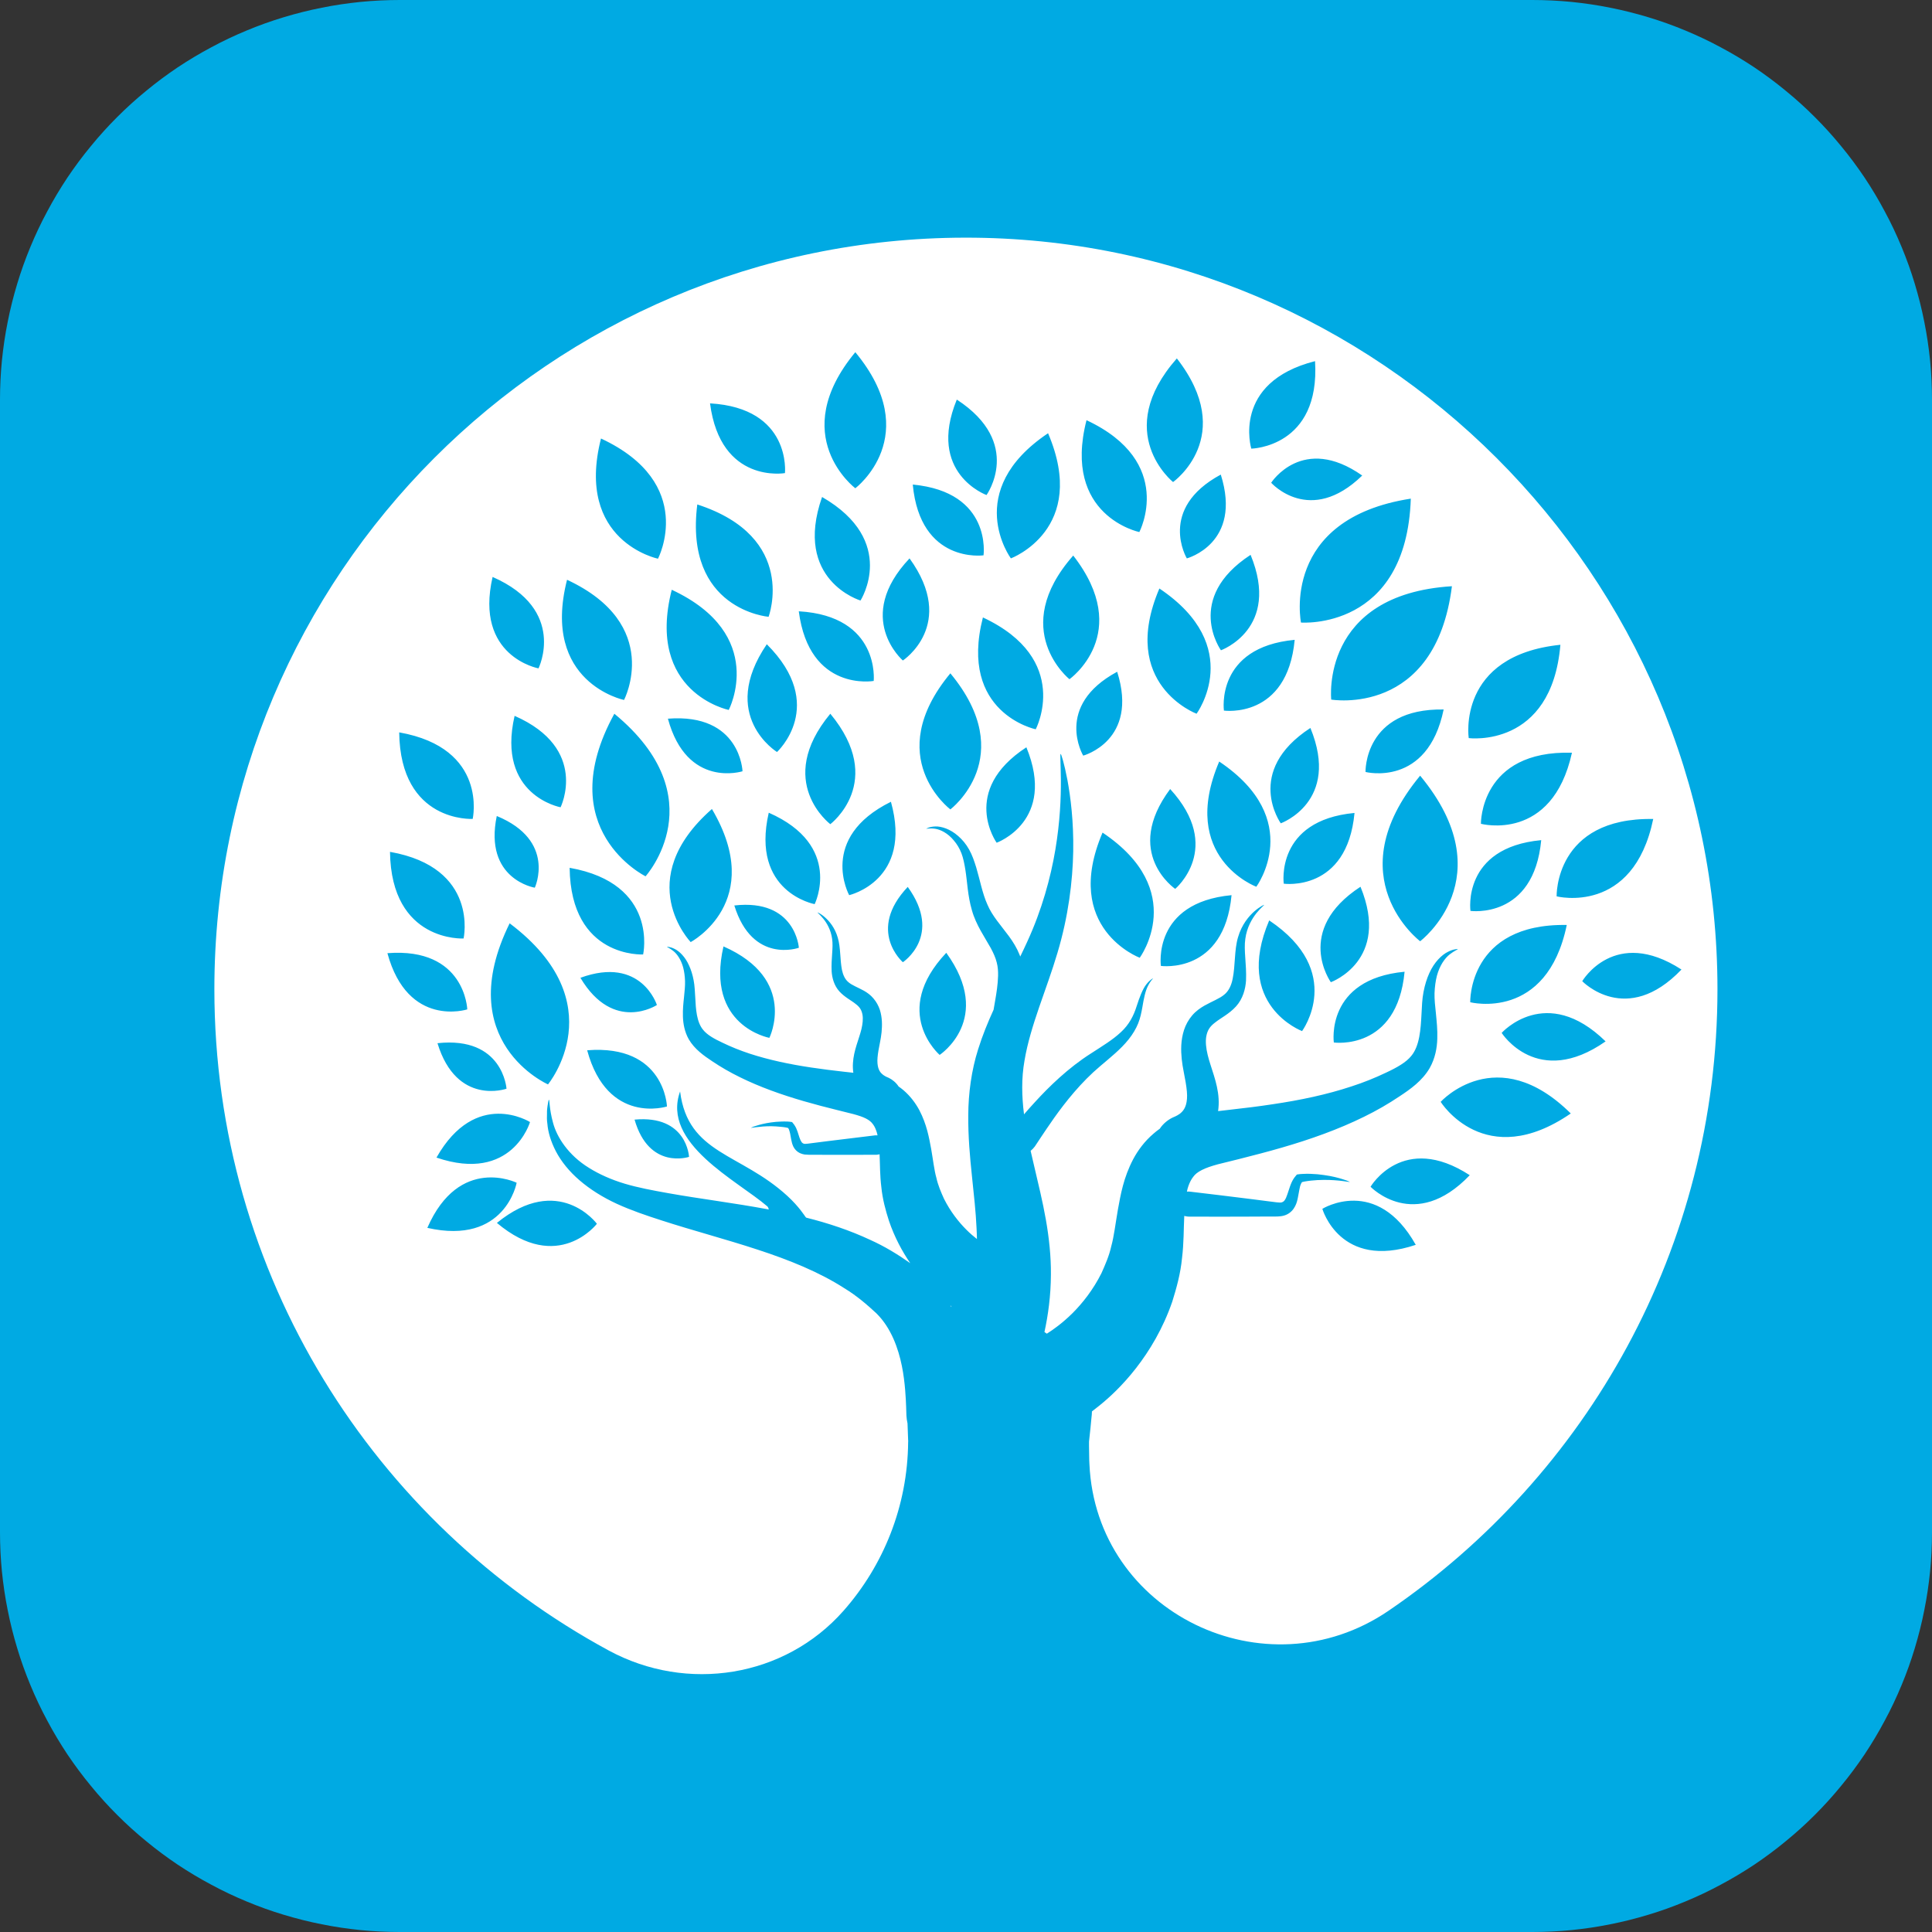
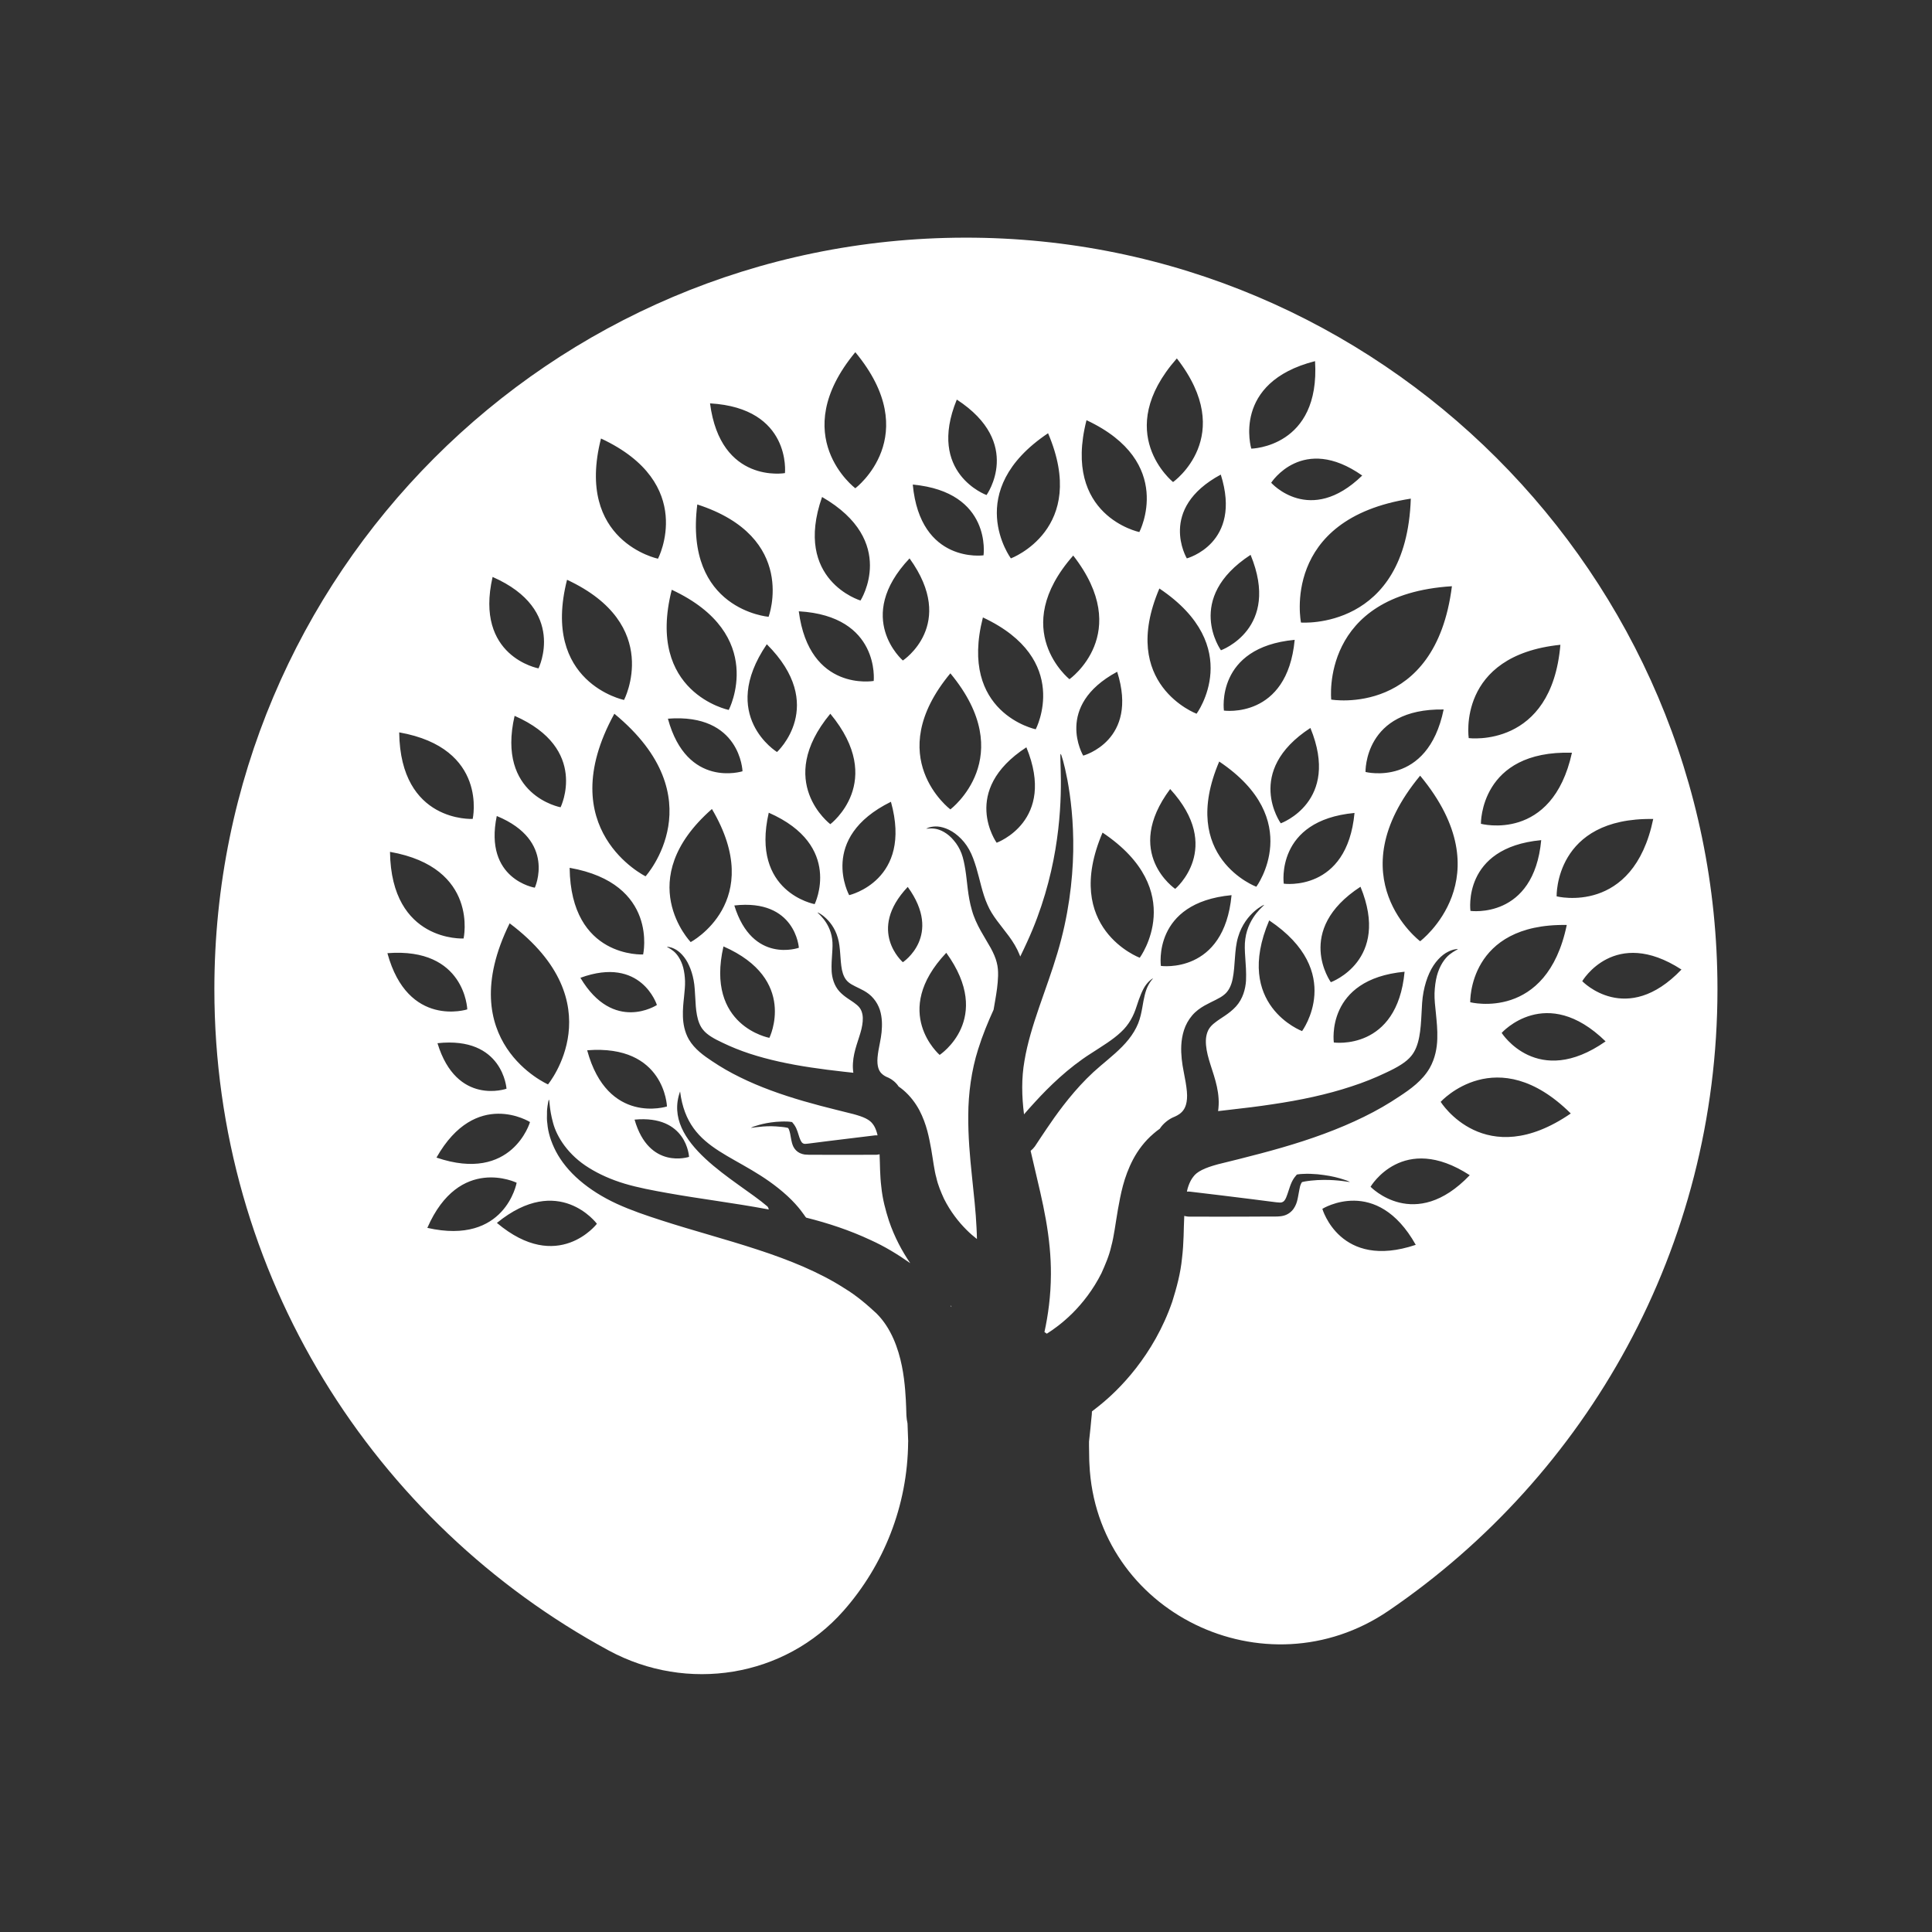
<svg xmlns="http://www.w3.org/2000/svg" width="128" zoomAndPan="magnify" viewBox="0 0 96 96" height="128" preserveAspectRatio="xMidYMid meet" version="1.0">
  <rect x="0" y="0" width="96" height="96" fill="#333333" stroke="none" />
  <defs>
    <clipPath id="724606c3dc">
      <path d="M 10.648 11.723 L 85.648 11.723 L 85.648 84 L 10.648 84 Z M 10.648 11.723 " clip-rule="nonzero" />
    </clipPath>
  </defs>
-   <path fill="#00aae3" d="M 19.867 0 L 76.133 0 C 76.781 0 77.434 0.031 78.078 0.094 C 78.727 0.16 79.371 0.254 80.008 0.383 C 80.645 0.508 81.277 0.668 81.898 0.855 C 82.523 1.043 83.133 1.262 83.734 1.512 C 84.336 1.762 84.926 2.039 85.496 2.348 C 86.07 2.652 86.629 2.988 87.172 3.348 C 87.711 3.711 88.234 4.098 88.734 4.512 C 89.238 4.922 89.719 5.359 90.18 5.82 C 90.641 6.281 91.078 6.762 91.488 7.266 C 91.902 7.766 92.289 8.289 92.652 8.828 C 93.012 9.371 93.348 9.93 93.652 10.504 C 93.961 11.074 94.238 11.664 94.488 12.266 C 94.738 12.867 94.957 13.477 95.145 14.102 C 95.332 14.723 95.492 15.355 95.617 15.992 C 95.746 16.629 95.84 17.273 95.906 17.922 C 95.969 18.566 96 19.219 96 19.867 L 96 76.133 C 96 76.781 95.969 77.434 95.906 78.078 C 95.84 78.727 95.746 79.371 95.617 80.008 C 95.492 80.645 95.332 81.277 95.145 81.898 C 94.957 82.523 94.738 83.133 94.488 83.734 C 94.238 84.336 93.961 84.926 93.652 85.496 C 93.348 86.07 93.012 86.629 92.652 87.172 C 92.289 87.711 91.902 88.234 91.488 88.734 C 91.078 89.238 90.641 89.719 90.18 90.18 C 89.719 90.641 89.238 91.078 88.734 91.488 C 88.234 91.902 87.711 92.289 87.172 92.652 C 86.629 93.012 86.07 93.348 85.496 93.652 C 84.926 93.961 84.336 94.238 83.734 94.488 C 83.133 94.738 82.523 94.957 81.898 95.145 C 81.277 95.332 80.645 95.492 80.008 95.617 C 79.371 95.746 78.727 95.84 78.078 95.906 C 77.434 95.969 76.781 96 76.133 96 L 19.867 96 C 19.219 96 18.566 95.969 17.922 95.906 C 17.273 95.84 16.629 95.746 15.992 95.617 C 15.355 95.492 14.723 95.332 14.102 95.145 C 13.477 94.957 12.867 94.738 12.266 94.488 C 11.664 94.238 11.074 93.961 10.504 93.652 C 9.93 93.348 9.371 93.012 8.828 92.652 C 8.289 92.289 7.766 91.902 7.266 91.488 C 6.762 91.078 6.281 90.641 5.82 90.18 C 5.359 89.719 4.922 89.238 4.512 88.734 C 4.098 88.234 3.711 87.711 3.348 87.172 C 2.988 86.629 2.652 86.07 2.348 85.496 C 2.039 84.926 1.762 84.336 1.512 83.734 C 1.262 83.133 1.043 82.523 0.855 81.898 C 0.668 81.277 0.508 80.645 0.383 80.008 C 0.254 79.371 0.16 78.727 0.094 78.078 C 0.031 77.434 0 76.781 0 76.133 L 0 19.867 C 0 19.219 0.031 18.566 0.094 17.922 C 0.16 17.273 0.254 16.629 0.383 15.992 C 0.508 15.355 0.668 14.723 0.855 14.102 C 1.043 13.477 1.262 12.867 1.512 12.266 C 1.762 11.664 2.039 11.074 2.348 10.504 C 2.652 9.93 2.988 9.371 3.348 8.828 C 3.711 8.289 4.098 7.766 4.512 7.266 C 4.922 6.762 5.359 6.281 5.82 5.82 C 6.281 5.359 6.762 4.922 7.266 4.512 C 7.766 4.098 8.289 3.711 8.828 3.348 C 9.371 2.988 9.93 2.652 10.504 2.348 C 11.074 2.039 11.664 1.762 12.266 1.512 C 12.867 1.262 13.477 1.043 14.102 0.855 C 14.723 0.668 15.355 0.508 15.992 0.383 C 16.629 0.254 17.273 0.16 17.922 0.094 C 18.566 0.031 19.219 0 19.867 0 Z M 19.867 0 " fill-opacity="1" fill-rule="nonzero" />
  <g clip-path="url(#724606c3dc)">
    <path fill="#ffffff" d="M 25.672 58.77 C 25.672 58.77 25.109 61.891 21.234 61.012 C 22.824 57.371 25.672 58.77 25.672 58.77 Z M 19.25 47.363 C 23.117 47.062 23.219 50.156 23.219 50.156 C 23.219 50.156 20.27 51.105 19.25 47.363 Z M 23.035 46.633 C 23.035 46.633 19.438 46.836 19.379 42.328 C 23.824 43.113 23.035 46.633 23.035 46.633 Z M 23.488 40.691 C 23.488 40.691 19.891 40.898 19.836 36.391 C 24.277 37.176 23.488 40.691 23.488 40.691 Z M 24.477 28.668 C 28.195 30.301 26.758 33.211 26.758 33.211 C 26.758 33.211 23.566 32.629 24.477 28.668 Z M 27.855 40.113 C 27.855 40.113 24.66 39.531 25.57 35.57 C 29.289 37.203 27.855 40.113 27.855 40.113 Z M 28.176 28.809 C 32.961 31.039 31.008 34.781 31.008 34.781 C 31.008 34.781 26.875 33.926 28.176 28.809 Z M 29.863 21.789 C 34.652 24.023 32.695 27.762 32.695 27.762 C 32.695 27.762 28.562 26.906 29.863 21.789 Z M 33.379 29.305 C 38.164 31.539 36.211 35.277 36.211 35.277 C 36.211 35.277 32.078 34.426 33.379 29.305 Z M 34.648 25.066 C 39.672 26.695 38.191 30.648 38.191 30.648 C 38.191 30.648 33.988 30.309 34.648 25.066 Z M 39.004 23.508 C 39.004 23.508 35.805 24.07 35.281 20.043 C 39.336 20.277 39.004 23.508 39.004 23.508 Z M 38.609 37.367 C 38.609 37.367 35.684 35.57 38.102 32.012 C 41.145 35.047 38.609 37.367 38.609 37.367 Z M 43.414 33.836 C 43.414 33.836 40.215 34.402 39.691 30.375 C 43.746 30.609 43.414 33.836 43.414 33.836 Z M 40.848 24.695 C 44.645 26.887 42.758 29.84 42.758 29.84 C 42.758 29.84 39.398 28.836 40.848 24.695 Z M 42.5 17.5 C 45.949 21.66 42.5 24.262 42.5 24.262 C 42.5 24.262 39.055 21.66 42.5 17.5 Z M 44.863 32.82 C 44.863 32.82 42.406 30.699 45.195 27.746 C 47.574 31.039 44.863 32.82 44.863 32.82 Z M 48.871 27.594 C 48.871 27.594 45.727 28.035 45.355 24.078 C 49.309 24.449 48.871 27.594 48.871 27.594 Z M 47.543 19.855 C 50.867 22.02 49.02 24.598 49.02 24.598 C 49.02 24.598 46.039 23.523 47.543 19.855 Z M 52.078 21.527 C 54.113 26.297 50.23 27.746 50.23 27.746 C 50.23 27.746 47.773 24.414 52.078 21.527 Z M 53.141 33.75 C 53.141 33.75 50.082 31.293 53.328 27.605 C 56.344 31.48 53.141 33.75 53.141 33.75 Z M 53.988 20.879 C 58.438 22.961 56.613 26.438 56.613 26.438 C 56.613 26.438 52.77 25.641 53.988 20.879 Z M 58.477 17.809 C 61.492 21.684 58.289 23.953 58.289 23.953 C 58.289 23.953 55.23 21.496 58.477 17.809 Z M 58.973 27.746 C 58.973 27.746 57.5 25.285 60.66 23.582 C 61.742 27.008 58.973 27.746 58.973 27.746 Z M 62.141 27.57 C 63.652 31.242 60.668 32.312 60.668 32.312 C 60.668 32.312 58.82 29.738 62.141 27.57 Z M 65.344 17.945 C 65.609 22.234 62.176 22.293 62.176 22.293 C 62.176 22.293 61.18 19.004 65.344 17.945 Z M 63.164 23.988 C 63.164 23.988 64.723 21.547 67.688 23.629 C 65.086 26.156 63.164 23.988 63.164 23.988 Z M 64.645 30.934 C 64.645 30.934 63.605 25.785 70.102 24.777 C 69.883 31.348 64.645 30.934 64.645 30.934 Z M 66.148 34.762 C 66.148 34.762 65.582 29.539 72.145 29.129 C 71.324 35.652 66.148 34.762 66.148 34.762 Z M 70.566 46.77 C 70.566 46.77 66.375 43.605 70.566 38.543 C 74.762 43.605 70.566 46.77 70.566 46.77 Z M 66.277 51.801 C 66.277 51.801 65.84 48.656 69.793 48.285 C 69.422 52.242 66.277 51.801 66.277 51.801 Z M 71.734 35.254 C 70.93 39.145 67.852 38.359 67.852 38.359 C 67.852 38.359 67.762 35.188 71.734 35.254 Z M 67.602 44.062 C 69.109 47.73 66.129 48.805 66.129 48.805 C 66.129 48.805 64.277 46.23 67.602 44.062 Z M 64.699 51.234 C 64.699 51.234 61.27 49.949 63.066 45.734 C 66.875 48.285 64.699 51.234 64.699 51.234 Z M 60.816 35.309 C 60.816 35.309 60.379 32.164 64.332 31.793 C 63.961 35.75 60.816 35.309 60.816 35.309 Z M 67.305 40.395 C 66.934 44.348 63.789 43.91 63.789 43.91 C 63.789 43.91 63.352 40.766 67.305 40.395 Z M 63.641 40.91 C 63.641 40.91 61.793 38.336 65.113 36.172 C 66.621 39.84 63.641 40.91 63.641 40.91 Z M 62.426 44.062 C 62.426 44.062 58.547 42.613 60.582 37.84 C 64.887 40.73 62.426 44.062 62.426 44.062 Z M 57.684 47.996 C 57.684 47.996 57.242 44.852 61.195 44.48 C 60.824 48.434 57.684 47.996 57.684 47.996 Z M 57.609 29.242 C 61.914 32.129 59.457 35.465 59.457 35.465 C 59.457 35.465 55.574 34.012 57.609 29.242 Z M 58.145 39.207 C 60.824 42.133 58.395 44.168 58.395 44.168 C 58.395 44.168 55.773 42.387 58.145 39.207 Z M 56.633 47.59 C 56.633 47.59 52.75 46.137 54.785 41.371 C 59.09 44.258 56.633 47.59 56.633 47.59 Z M 55.512 33.379 C 56.594 36.805 53.824 37.547 53.824 37.547 C 53.824 37.547 52.352 35.082 55.512 33.379 Z M 51.465 36.238 C 51.465 36.238 47.621 35.438 48.84 30.68 C 53.289 32.762 51.465 36.238 51.465 36.238 Z M 49.523 41.875 C 49.523 41.875 47.676 39.301 51 37.133 C 52.508 40.801 49.523 41.875 49.523 41.875 Z M 47.223 40.219 C 47.223 40.219 43.773 37.617 47.223 33.457 C 50.668 37.617 47.223 40.219 47.223 40.219 Z M 47.02 47.344 C 49.402 50.637 46.691 52.418 46.691 52.418 C 46.691 52.418 44.23 50.297 47.02 47.344 Z M 44.863 47.812 C 44.863 47.812 43.051 46.246 45.105 44.07 C 46.863 46.496 44.863 47.812 44.863 47.812 Z M 42.195 44.48 C 42.195 44.48 40.629 41.637 44.27 39.84 C 45.359 43.754 42.195 44.48 42.195 44.48 Z M 41.258 40.953 C 41.258 40.953 38.461 38.84 41.258 35.465 C 44.055 38.84 41.258 40.953 41.258 40.953 Z M 40.48 44.926 C 40.48 44.926 37.289 44.344 38.199 40.383 C 41.918 42.016 40.48 44.926 40.48 44.926 Z M 36.488 44.992 C 39.535 44.648 39.695 47.094 39.695 47.094 C 39.695 47.094 37.391 47.922 36.488 44.992 Z M 38.23 51.57 C 38.23 51.57 35.039 50.988 35.949 47.027 C 39.668 48.66 38.23 51.57 38.23 51.57 Z M 34.32 46.812 C 34.32 46.812 31.355 43.73 35.375 40.199 C 38.098 44.805 34.32 46.812 34.32 46.812 Z M 33.188 35.711 C 36.801 35.43 36.895 38.324 36.895 38.324 C 36.895 38.324 34.137 39.207 33.188 35.711 Z M 32.078 43.543 C 32.078 43.543 27.363 41.227 30.527 35.465 C 35.598 39.645 32.078 43.543 32.078 43.543 Z M 34.238 57.484 C 34.238 57.484 32.254 58.152 31.531 55.633 C 34.141 55.391 34.238 57.484 34.238 57.484 Z M 29.176 52.188 C 33.039 51.883 33.141 54.98 33.141 54.98 C 33.141 54.98 30.191 55.926 29.176 52.188 Z M 32.641 49.938 C 32.641 49.938 30.488 51.352 28.84 48.586 C 31.867 47.48 32.641 49.938 32.641 49.938 Z M 28.305 43.121 C 32.746 43.906 31.957 47.426 31.957 47.426 C 31.957 47.426 28.359 47.633 28.305 43.121 Z M 24.684 40.547 C 27.66 41.773 26.574 44.109 26.574 44.109 C 26.574 44.109 24.031 43.699 24.684 40.547 Z M 27.23 53.883 C 27.23 53.883 22.418 51.777 25.324 45.879 C 30.578 49.832 27.23 53.883 27.23 53.883 Z M 21.738 51.836 C 25 51.48 25.168 54.098 25.168 54.098 C 25.168 54.098 22.695 54.973 21.738 51.836 Z M 26.336 55.754 C 26.336 55.754 25.449 58.801 21.688 57.52 C 23.648 54.062 26.336 55.754 26.336 55.754 Z M 29.66 60.809 C 29.66 60.809 27.73 63.324 24.691 60.766 C 27.77 58.258 29.66 60.809 29.66 60.809 Z M 77.535 32.039 C 77.094 37.211 72.98 36.676 72.98 36.676 C 72.98 36.676 72.367 32.574 77.535 32.039 Z M 78.109 37.402 C 77.125 41.879 73.586 40.934 73.586 40.934 C 73.586 40.934 73.527 37.27 78.109 37.402 Z M 82.148 40.695 C 81.152 45.504 77.348 44.539 77.348 44.539 C 77.348 44.539 77.238 40.613 82.148 40.695 Z M 78.621 48.754 C 78.621 48.754 80.223 46.02 83.551 48.176 C 80.812 51.043 78.621 48.754 78.621 48.754 Z M 74.617 51.324 C 74.617 51.324 76.82 48.855 79.781 51.746 C 76.391 54.117 74.617 51.324 74.617 51.324 Z M 76.582 41.746 C 76.211 45.699 73.066 45.262 73.066 45.262 C 73.066 45.262 72.629 42.117 76.582 41.746 Z M 77.852 45.961 C 76.855 50.77 73.055 49.801 73.055 49.801 C 73.055 49.801 72.941 45.879 77.852 45.961 Z M 71.586 54.75 C 71.586 54.75 74.367 51.68 78.051 55.328 C 73.777 58.266 71.586 54.75 71.586 54.75 Z M 68.102 58.969 C 68.102 58.969 69.707 56.234 73.031 58.395 C 70.293 61.262 68.102 58.969 68.102 58.969 Z M 65.707 60.066 C 65.707 60.066 68.402 58.391 70.348 61.855 C 66.582 63.121 65.707 60.066 65.707 60.066 Z M 30.254 82.016 C 34.141 84.117 38.988 83.355 41.914 80.039 C 43.902 77.785 45.098 74.84 45.125 71.656 C 45.129 71.605 45.129 71.574 45.125 71.566 C 45.113 71.246 45.102 70.969 45.094 70.73 C 45.066 70.602 45.047 70.469 45.039 70.336 C 45.031 70.25 45.035 69.777 44.977 69.07 C 44.918 68.367 44.793 67.426 44.395 66.523 C 44.195 66.074 43.93 65.637 43.543 65.254 C 43.086 64.832 42.566 64.379 41.949 64.008 C 40.734 63.223 39.227 62.609 37.645 62.094 C 36.066 61.574 34.41 61.141 32.871 60.641 C 32.105 60.395 31.359 60.141 30.648 59.816 C 29.945 59.492 29.32 59.098 28.801 58.652 C 28.281 58.207 27.879 57.703 27.621 57.207 C 27.363 56.711 27.23 56.234 27.199 55.844 C 27.168 55.652 27.176 55.477 27.18 55.328 C 27.176 55.18 27.191 55.051 27.207 54.949 C 27.238 54.746 27.262 54.641 27.273 54.645 C 27.316 54.645 27.285 55.086 27.48 55.789 C 27.664 56.492 28.234 57.398 29.266 58.031 C 29.773 58.348 30.375 58.617 31.039 58.816 C 31.695 59.012 32.438 59.152 33.211 59.289 C 34.758 59.566 36.438 59.77 38.156 60.09 C 38.172 60.094 38.188 60.098 38.203 60.098 C 38.18 60.047 38.172 59.98 38.129 59.945 C 36.629 58.652 32.863 56.82 33.793 54.234 C 34.188 57.355 36.773 57.27 39.125 59.426 C 39.715 59.969 39.988 60.422 40.023 60.465 C 40.035 60.477 40.047 60.488 40.059 60.504 C 41.148 60.777 42.227 61.133 43.25 61.613 C 43.957 61.93 44.613 62.332 45.23 62.766 C 44.828 62.18 44.449 61.477 44.172 60.664 C 44.004 60.141 43.852 59.582 43.793 58.984 C 43.719 58.387 43.73 57.867 43.707 57.387 C 43.707 57.375 43.707 57.363 43.707 57.355 C 43.66 57.367 43.609 57.375 43.555 57.379 C 43.523 57.379 43.047 57.383 42.328 57.383 C 41.988 57.383 41.59 57.383 41.164 57.383 C 40.953 57.379 40.738 57.379 40.516 57.379 C 40.406 57.379 40.293 57.379 40.184 57.379 C 40.121 57.375 40.055 57.375 39.98 57.367 C 39.906 57.355 39.82 57.332 39.746 57.297 C 39.602 57.23 39.488 57.109 39.422 56.977 C 39.363 56.852 39.336 56.734 39.316 56.629 C 39.297 56.527 39.277 56.43 39.262 56.332 L 39.234 56.219 C 39.227 56.188 39.215 56.156 39.203 56.125 C 39.188 56.098 39.176 56.055 39.145 56.043 L 39.051 56.023 C 38.996 56.012 38.898 56 38.812 55.992 C 38.641 55.973 38.477 55.965 38.324 55.961 C 38.023 55.961 37.77 55.984 37.59 56.008 C 37.414 56.027 37.312 56.047 37.312 56.039 C 37.312 56.035 37.336 56.027 37.379 56.008 C 37.422 55.988 37.492 55.965 37.578 55.938 C 37.75 55.883 38 55.816 38.312 55.773 C 38.469 55.75 38.641 55.734 38.82 55.73 C 38.914 55.727 39 55.723 39.137 55.73 C 39.199 55.73 39.262 55.742 39.324 55.75 C 39.363 55.742 39.375 55.781 39.398 55.805 C 39.418 55.828 39.438 55.852 39.457 55.879 C 39.496 55.93 39.527 55.992 39.559 56.051 C 39.586 56.117 39.613 56.18 39.629 56.227 C 39.66 56.324 39.691 56.422 39.723 56.52 C 39.754 56.609 39.789 56.691 39.828 56.746 C 39.859 56.789 39.902 56.82 39.949 56.832 C 40.004 56.855 40.266 56.809 40.477 56.785 C 40.695 56.758 40.914 56.73 41.121 56.703 C 41.543 56.652 41.938 56.602 42.277 56.562 C 42.988 56.477 43.457 56.418 43.492 56.414 C 43.531 56.414 43.57 56.414 43.605 56.414 C 43.59 56.336 43.566 56.258 43.543 56.191 C 43.492 56.047 43.438 55.938 43.359 55.84 C 43.285 55.742 43.191 55.664 43.027 55.578 C 42.867 55.496 42.652 55.426 42.406 55.359 L 41.594 55.156 C 41.043 55.02 40.484 54.875 39.934 54.715 C 38.832 54.395 37.75 54.012 36.77 53.527 C 36.281 53.289 35.816 53.02 35.391 52.734 C 34.973 52.457 34.512 52.133 34.227 51.645 C 34.012 51.266 33.945 50.859 33.934 50.512 C 33.922 50.156 33.957 49.84 33.988 49.551 C 34.016 49.258 34.047 48.992 34.039 48.75 C 34.031 48.508 34 48.281 33.949 48.082 C 33.844 47.684 33.641 47.398 33.457 47.254 C 33.273 47.105 33.141 47.066 33.145 47.047 C 33.148 47.043 33.18 47.043 33.246 47.055 C 33.312 47.066 33.406 47.094 33.523 47.152 C 33.758 47.266 34.051 47.547 34.238 47.973 C 34.336 48.184 34.414 48.43 34.465 48.703 C 34.52 48.977 34.527 49.273 34.547 49.562 C 34.574 50.137 34.613 50.785 34.938 51.172 C 35.133 51.418 35.48 51.617 35.91 51.816 C 36.332 52.02 36.777 52.199 37.25 52.355 C 38.195 52.664 39.227 52.883 40.301 53.043 C 40.836 53.125 41.383 53.191 41.938 53.254 L 42.402 53.305 C 42.379 53.145 42.371 52.98 42.383 52.82 C 42.418 52.195 42.688 51.621 42.805 51.133 C 42.863 50.883 42.895 50.625 42.855 50.414 C 42.812 50.195 42.73 50.043 42.508 49.879 C 42.297 49.707 41.977 49.555 41.711 49.266 C 41.441 48.969 41.344 48.582 41.324 48.266 C 41.293 47.621 41.414 47.102 41.348 46.652 C 41.289 46.211 41.086 45.867 40.914 45.656 C 40.746 45.445 40.613 45.348 40.621 45.34 C 40.625 45.336 40.66 45.352 40.727 45.387 C 40.793 45.426 40.887 45.488 40.992 45.582 C 41.207 45.77 41.488 46.098 41.629 46.594 C 41.777 47.086 41.734 47.676 41.836 48.195 C 41.891 48.453 41.992 48.672 42.164 48.809 C 42.336 48.957 42.609 49.055 42.93 49.23 C 43.086 49.32 43.262 49.441 43.402 49.613 C 43.547 49.781 43.652 49.977 43.719 50.176 C 43.844 50.574 43.836 50.953 43.805 51.293 C 43.789 51.461 43.758 51.625 43.73 51.777 C 43.703 51.918 43.68 52.055 43.652 52.188 C 43.609 52.441 43.586 52.664 43.602 52.836 C 43.629 53.18 43.766 53.32 43.883 53.41 C 44.004 53.5 44.129 53.543 44.148 53.551 C 44.328 53.633 44.527 53.793 44.652 53.988 C 44.738 54.047 44.82 54.109 44.898 54.176 C 45.23 54.461 45.496 54.816 45.684 55.168 C 46.055 55.883 46.164 56.531 46.27 57.094 C 46.367 57.652 46.422 58.156 46.527 58.52 C 46.609 58.898 46.762 59.246 46.906 59.566 C 47.227 60.207 47.637 60.723 48.02 61.105 C 48.203 61.289 48.379 61.438 48.543 61.566 C 48.539 61.383 48.535 61.199 48.523 61.004 C 48.488 60.223 48.391 59.352 48.293 58.418 C 48.195 57.48 48.102 56.469 48.113 55.398 C 48.117 54.336 48.27 53.184 48.602 52.141 C 48.82 51.441 49.09 50.789 49.371 50.172 C 49.383 50.113 49.414 49.934 49.461 49.648 C 49.512 49.348 49.582 48.93 49.594 48.484 C 49.598 48.254 49.586 48.047 49.527 47.824 C 49.473 47.602 49.367 47.359 49.227 47.102 C 48.945 46.59 48.496 45.961 48.293 45.227 C 48.082 44.508 48.066 43.82 47.969 43.223 C 47.922 42.926 47.863 42.633 47.773 42.398 C 47.68 42.156 47.547 41.938 47.395 41.762 C 47.098 41.398 46.73 41.219 46.465 41.18 C 46.195 41.141 46.031 41.191 46.027 41.176 C 46.027 41.176 46.172 41.078 46.473 41.066 C 46.77 41.055 47.215 41.188 47.613 41.543 C 47.816 41.719 48.004 41.941 48.156 42.215 C 48.312 42.492 48.41 42.789 48.508 43.102 C 48.695 43.727 48.812 44.391 49.066 44.953 C 49.305 45.516 49.723 45.965 50.133 46.52 C 50.336 46.797 50.527 47.102 50.66 47.438 C 50.672 47.469 50.684 47.5 50.695 47.531 C 50.816 47.281 50.934 47.035 51.043 46.793 C 51.773 45.207 52.207 43.609 52.441 42.215 C 52.676 40.816 52.719 39.621 52.715 38.785 C 52.707 37.949 52.668 37.469 52.703 37.461 C 52.73 37.457 52.879 37.918 53.039 38.754 C 53.195 39.594 53.352 40.809 53.328 42.297 C 53.301 43.777 53.09 45.531 52.543 47.352 C 52.008 49.164 51.195 50.965 50.906 52.707 C 50.75 53.586 50.77 54.473 50.883 55.371 C 51.039 55.191 51.219 54.984 51.426 54.762 C 52.109 54.012 53.082 53.059 54.211 52.344 C 54.758 51.988 55.289 51.672 55.695 51.289 C 56.109 50.91 56.332 50.465 56.477 50.004 C 56.621 49.555 56.773 49.156 56.953 48.922 C 57.133 48.688 57.289 48.613 57.289 48.613 C 57.301 48.625 57.168 48.734 57.047 48.98 C 56.914 49.227 56.836 49.605 56.758 50.078 C 56.715 50.312 56.664 50.578 56.555 50.852 C 56.445 51.125 56.281 51.395 56.082 51.645 C 55.684 52.145 55.156 52.559 54.676 52.969 C 53.719 53.773 52.945 54.754 52.383 55.543 C 51.828 56.332 51.465 56.91 51.422 56.965 C 51.359 57.051 51.289 57.121 51.211 57.184 C 51.266 57.426 51.32 57.664 51.379 57.906 C 51.586 58.797 51.809 59.691 51.969 60.605 C 52.129 61.512 52.227 62.449 52.219 63.328 C 52.215 64.398 52.078 65.363 51.898 66.188 C 51.957 66.227 51.961 66.23 52.016 66.27 C 52.359 66.055 52.812 65.727 53.297 65.246 C 53.793 64.75 54.316 64.09 54.73 63.266 C 54.914 62.852 55.113 62.406 55.219 61.922 C 55.352 61.449 55.426 60.805 55.551 60.086 C 55.684 59.363 55.824 58.523 56.305 57.605 C 56.543 57.156 56.883 56.699 57.316 56.332 C 57.414 56.242 57.52 56.164 57.629 56.086 C 57.789 55.836 58.047 55.633 58.277 55.527 C 58.301 55.512 58.461 55.461 58.617 55.348 C 58.77 55.23 58.945 55.051 58.98 54.605 C 59 54.387 58.969 54.102 58.914 53.773 C 58.883 53.602 58.848 53.426 58.816 53.246 C 58.777 53.051 58.742 52.84 58.719 52.621 C 58.676 52.188 58.668 51.699 58.832 51.184 C 58.914 50.93 59.051 50.676 59.234 50.461 C 59.422 50.238 59.645 50.086 59.848 49.969 C 60.258 49.742 60.609 49.613 60.828 49.426 C 61.051 49.25 61.184 48.969 61.25 48.637 C 61.387 47.969 61.328 47.207 61.516 46.574 C 61.699 45.938 62.062 45.516 62.336 45.277 C 62.477 45.156 62.598 45.074 62.68 45.027 C 62.766 44.977 62.812 44.957 62.812 44.961 C 62.824 44.977 62.656 45.098 62.434 45.371 C 62.219 45.641 61.953 46.082 61.879 46.652 C 61.793 47.227 61.949 47.898 61.914 48.727 C 61.887 49.137 61.762 49.629 61.414 50.012 C 61.07 50.387 60.66 50.582 60.387 50.801 C 60.098 51.016 59.996 51.211 59.941 51.488 C 59.891 51.762 59.93 52.09 60.008 52.414 C 60.156 53.043 60.504 53.781 60.551 54.586 C 60.566 54.793 60.555 55.004 60.527 55.211 L 61.125 55.141 C 61.836 55.062 62.539 54.977 63.227 54.871 C 64.609 54.668 65.938 54.387 67.152 53.984 C 67.758 53.789 68.336 53.555 68.875 53.297 C 69.43 53.039 69.875 52.781 70.125 52.469 C 70.543 51.969 70.594 51.137 70.633 50.395 C 70.652 50.023 70.664 49.645 70.734 49.289 C 70.801 48.938 70.898 48.625 71.023 48.352 C 71.27 47.801 71.648 47.441 71.945 47.297 C 72.094 47.219 72.219 47.184 72.301 47.172 C 72.387 47.156 72.43 47.152 72.43 47.16 C 72.441 47.184 72.27 47.238 72.031 47.426 C 71.793 47.613 71.535 47.977 71.398 48.488 C 71.332 48.746 71.293 49.035 71.281 49.352 C 71.273 49.664 71.312 50 71.352 50.379 C 71.387 50.754 71.434 51.16 71.418 51.617 C 71.406 52.062 71.316 52.586 71.039 53.074 C 70.672 53.703 70.082 54.121 69.547 54.473 C 68.996 54.844 68.402 55.188 67.77 55.496 C 66.508 56.117 65.117 56.613 63.699 57.023 C 62.988 57.23 62.273 57.414 61.562 57.594 L 60.52 57.852 C 60.203 57.938 59.926 58.031 59.719 58.137 C 59.508 58.246 59.387 58.344 59.293 58.473 C 59.195 58.598 59.121 58.738 59.055 58.922 C 59.023 59.012 58.996 59.105 58.977 59.211 C 59.023 59.207 59.07 59.207 59.121 59.211 C 59.164 59.215 59.77 59.289 60.684 59.398 C 61.121 59.453 61.629 59.516 62.172 59.582 C 62.441 59.617 62.719 59.652 63 59.688 C 63.273 59.719 63.609 59.777 63.68 59.746 C 63.742 59.73 63.797 59.695 63.836 59.637 C 63.887 59.566 63.93 59.461 63.969 59.344 C 64.012 59.219 64.051 59.094 64.094 58.969 C 64.113 58.91 64.145 58.828 64.184 58.742 C 64.223 58.664 64.262 58.586 64.312 58.52 C 64.34 58.488 64.363 58.453 64.391 58.422 C 64.418 58.395 64.434 58.348 64.484 58.355 C 64.566 58.344 64.645 58.332 64.727 58.332 C 64.902 58.32 65.012 58.324 65.129 58.328 C 65.363 58.336 65.586 58.355 65.785 58.387 C 66.188 58.441 66.512 58.527 66.73 58.598 C 66.844 58.633 66.93 58.664 66.984 58.688 C 67.043 58.711 67.074 58.723 67.074 58.727 C 67.07 58.738 66.938 58.715 66.711 58.684 C 66.484 58.656 66.16 58.625 65.766 58.629 C 65.574 58.629 65.363 58.641 65.141 58.664 C 65.027 58.676 64.906 58.695 64.836 58.707 L 64.711 58.734 C 64.676 58.746 64.66 58.801 64.641 58.836 C 64.621 58.875 64.609 58.918 64.598 58.957 L 64.566 59.105 C 64.543 59.23 64.52 59.359 64.496 59.484 C 64.469 59.621 64.438 59.773 64.355 59.934 C 64.27 60.105 64.125 60.262 63.941 60.348 C 63.848 60.395 63.738 60.422 63.637 60.434 C 63.543 60.445 63.457 60.449 63.379 60.449 C 63.234 60.449 63.094 60.449 62.949 60.449 C 62.668 60.453 62.387 60.453 62.117 60.453 C 61.57 60.453 61.059 60.457 60.617 60.457 C 59.695 60.453 59.082 60.453 59.039 60.453 C 58.973 60.445 58.906 60.434 58.844 60.418 C 58.844 60.434 58.844 60.445 58.844 60.457 C 58.812 61.078 58.828 61.746 58.734 62.516 C 58.66 63.285 58.461 64 58.25 64.676 C 57.789 66.016 57.121 67.117 56.453 67.977 C 55.785 68.836 55.117 69.453 54.602 69.863 C 54.477 69.965 54.363 70.055 54.258 70.133 C 54.254 70.188 54.254 70.238 54.25 70.293 C 54.238 70.363 54.223 70.598 54.184 70.969 C 54.164 71.156 54.141 71.375 54.113 71.629 C 54.109 71.656 54.113 71.926 54.121 72.375 C 54.121 72.504 54.125 72.629 54.133 72.754 C 54.465 80.133 62.879 84.199 68.988 80.043 C 78.859 73.32 85.34 61.992 85.34 49.152 C 85.34 28.57 68.523 11.777 47.941 11.809 C 27.344 11.84 10.652 28.547 10.652 49.152 C 10.652 63.352 18.582 75.699 30.254 82.016 " fill-opacity="1" fill-rule="nonzero" />
  </g>
  <path fill="#ffffff" d="M 47.273 64.906 C 47.258 64.895 47.238 64.879 47.223 64.863 C 47.238 64.891 47.258 64.918 47.273 64.945 C 47.273 64.949 47.273 64.949 47.273 64.949 C 47.273 64.934 47.273 64.922 47.273 64.906 " fill-opacity="1" fill-rule="nonzero" />
</svg>